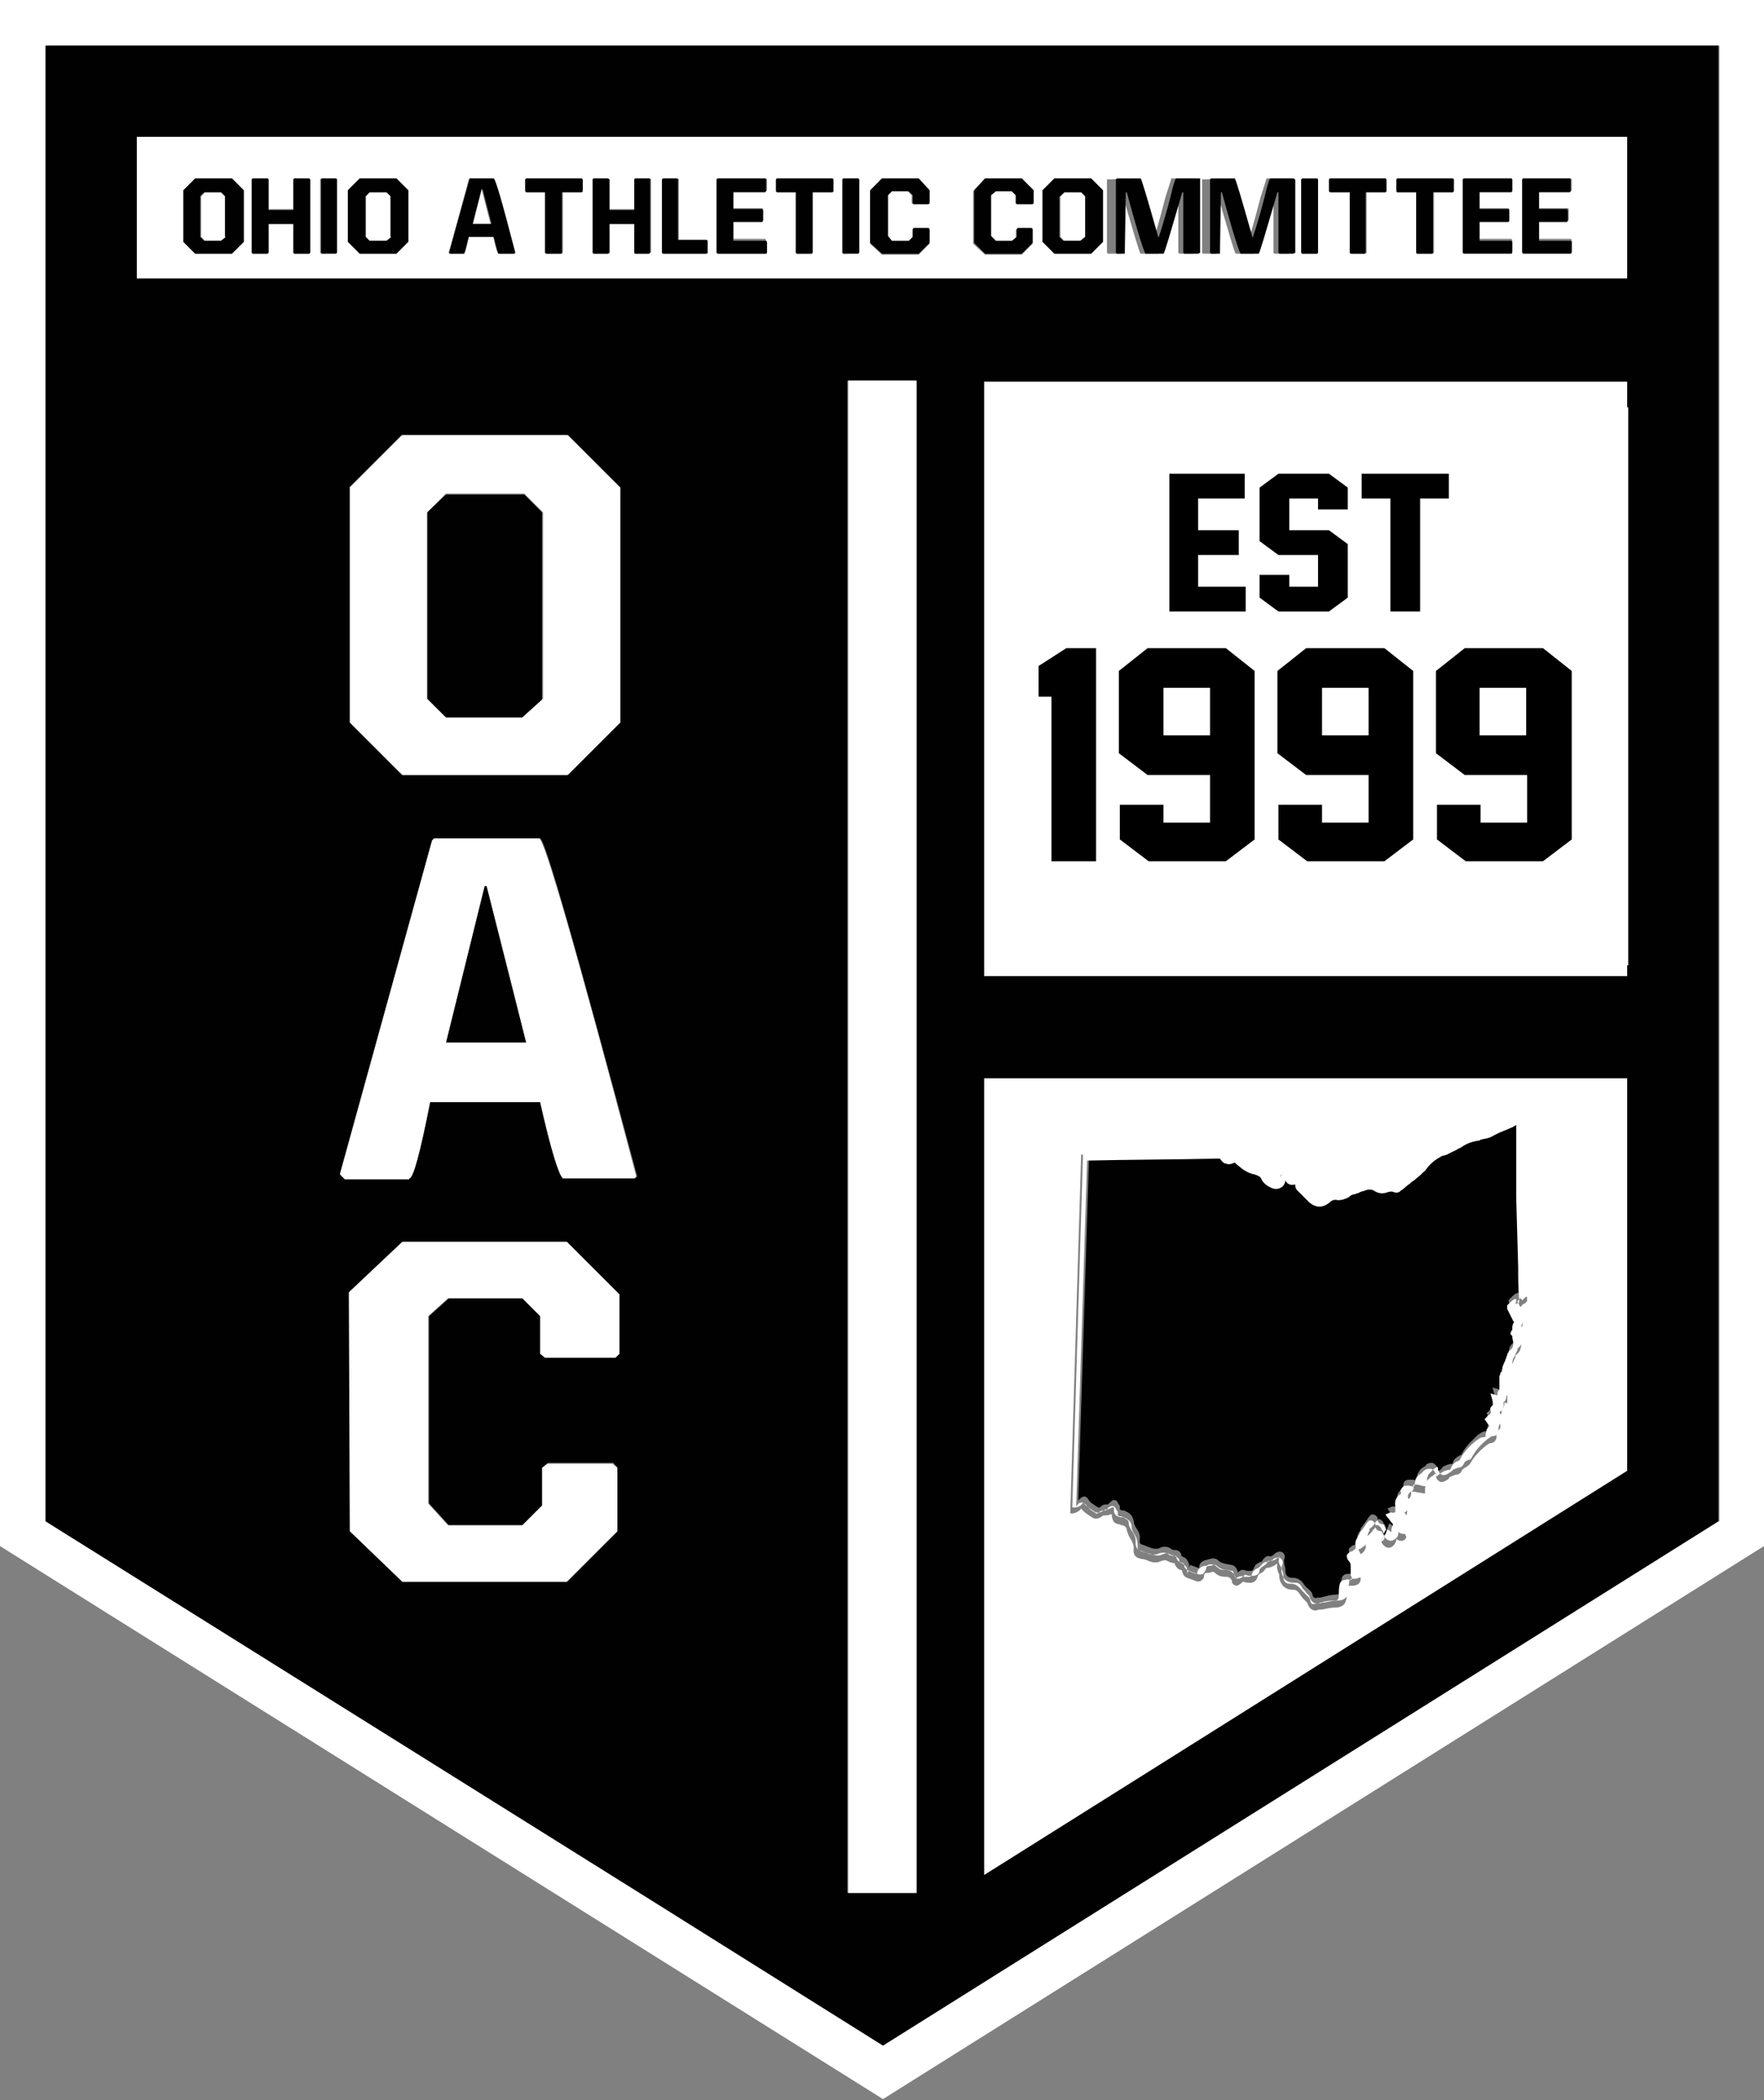
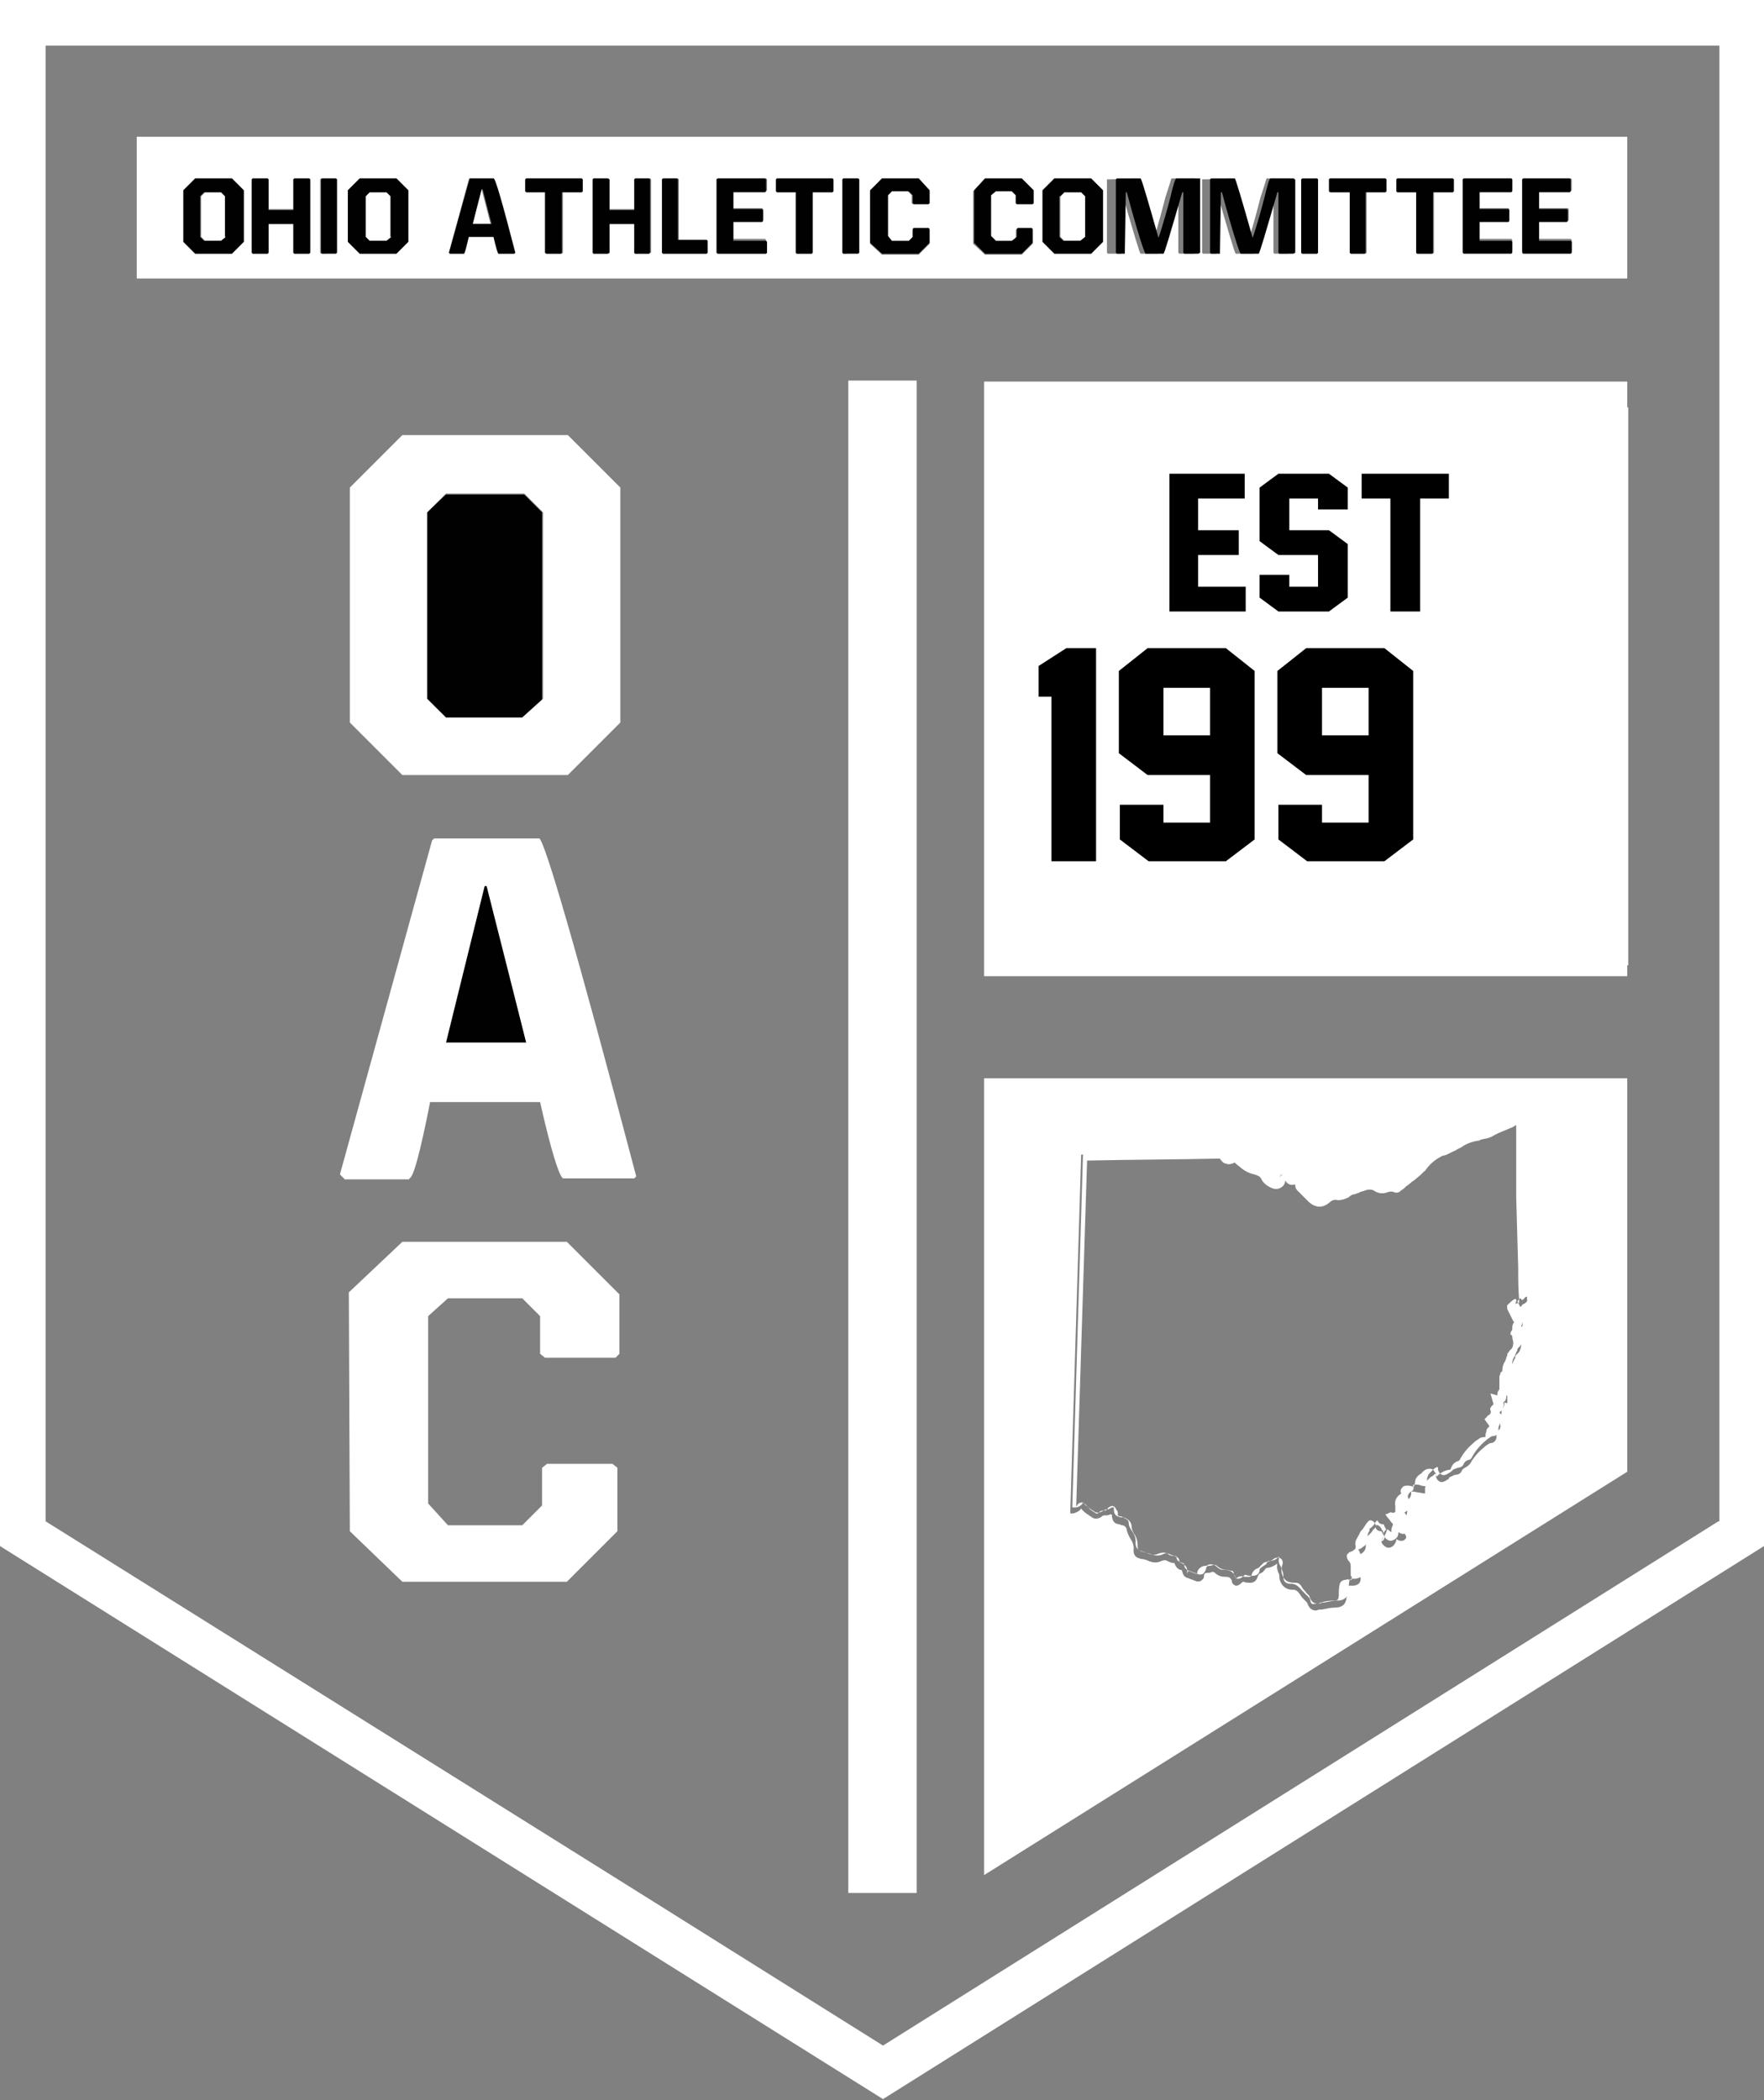
<svg xmlns="http://www.w3.org/2000/svg" xmlns:xlink="http://www.w3.org/1999/xlink" version="1.1" id="Layer_1" x="0px" y="0px" viewBox="0 0 178 211.9" enable-background="new 0 0 178 211.9" xml:space="preserve">
  <rect x="0" y="0" width="178" height="211.9" fill="#808080" stroke="none" />
  <path fill="#FFFFFF" d="M89,0L0,0v156l89.1,55.8l88.9-55.8V0L89,0z M173.4,153.5l-84.3,52.9l-23.6-14.8L4.6,153.5V4.6l84.4,0h0h0.1  l84.4,0V153.5z" />
  <polygon fill="#FFFFFF" points="109.1,24.3 109.5,23.9 109.5,19.8 109.1,19.4 107.4,19.4 107,19.8 107,23.9 107.4,24.3 " />
  <polygon fill="#FFFFFF" points="48.5,19.1 47.7,22.6 49.5,22.6 48.6,19.1 " />
  <polygon fill="#FFFFFF" points="37.3,19.4 36.9,19.8 36.9,23.9 37.3,24.3 39,24.3 39.5,23.9 39.5,19.8 39,19.4 " />
  <polygon fill="#FFFFFF" points="20.7,19.4 20.3,19.8 20.3,23.9 20.7,24.3 22.3,24.3 22.8,23.9 22.8,19.8 22.4,19.4 " />
  <g>
    <defs>
      <rect id="SVGID_1_" x="-169.7" y="-191.9" width="612" height="792" />
    </defs>
    <clipPath id="SVGID_00000010284924941475182100000013489688210438993303_">
      <use xlink:href="#SVGID_1_" overflow="visible" />
    </clipPath>
    <path clip-path="url(#SVGID_00000010284924941475182100000013489688210438993303_)" fill="#FFFFFF" d="M13.8,13.8v14.3h150.4V13.8   l-75.2,0L13.8,13.8z M24.6,24.4l-1.2,1.2h-3.7l-1.2-1.2v-5.2l1.2-1.2h3.7l1.2,1.2V24.4z M31.3,25.5l-0.1,0.1h-1.5l-0.1-0.1v-2.9   h-2.5v2.9L27,25.6h-1.5l-0.1-0.1v-7.4l0.1-0.1H27l0.1,0.1v3h2.5v-3l0.1-0.1h1.5l0.1,0.1V25.5z M34,25.5L34,25.5l-1.6,0.1l-0.1-0.1   v-7.4l0.1-0.1h1.5l0.1,0.1V25.5z M41.2,24.4L40,25.6h-3.7l-1.2-1.2v-5.2l1.2-1.2H40l1.2,1.2V24.4z M51.9,25.6h-1.6   c-0.1-0.1-0.3-0.6-0.5-1.7h-2.5c-0.2,1.1-0.4,1.7-0.5,1.7h-1.4l-0.1-0.1l2-7.4l0.1-0.1h2.4C49.9,18,50.6,20.5,51.9,25.6L51.9,25.6z    M58.8,19.3l-0.1,0.1h-1.9v6.1l-0.1,0.1h-1.5L55,25.5v-6.1h-1.9L53,19.3v-1.2l0.1-0.1h5.6l0.1,0.1V19.3z M65.6,25.5l-0.1,0.1h-1.5   L64,25.5v-2.9h-2.5v2.9l-0.1,0.1h-1.5l-0.1-0.1v-7.4l0.1-0.1h1.5l0.1,0.1v3H64v-3l0.1-0.1h1.5l0.1,0.1V25.5z M71.4,25.5l-0.1,0.1   h-4.4l-0.1-0.1v-7.4l0.1-0.1h1.5l0.1,0.1v6.1h2.8l0.1,0.1V25.5z M77.4,25.5l-0.1,0.1h-4.8l-0.1-0.1v-7.4l0.1-0.1h4.8l0.1,0.1v1.1   l-0.1,0.1H74v1.7h2.9l0.1,0.1v1.1l-0.1,0.1H74v1.8h3.2l0.1,0.1V25.5z M84.1,19.3L84,19.4H82v6.1l-0.1,0.1h-1.5l-0.1-0.1v-6.1h-1.9   l-0.1-0.1v-1.2l0.1-0.1H84l0.1,0.1V19.3z M86.7,25.5L86.7,25.5l-1.6,0.1L85,25.5v-7.4l0.1-0.1h1.5l0.1,0.1V25.5z M153.6,18.1   l0.1-0.1h4.8l0.1,0.1v1.1l-0.1,0.1h-3.2v1.7h2.9l0.1,0.1v1.1l-0.1,0.1h-2.9v1.8h3.2l0.1,0.1v1.1l-0.1,0.1h-4.8l-0.1-0.1V18.1z    M147.6,18.1l0.1-0.1h4.8l0.1,0.1v1.1l-0.1,0.1h-3.2v1.7h2.9l0.1,0.1v1.1l-0.1,0.1h-2.9v1.8h3.2l0.1,0.1v1.1l-0.1,0.1h-4.8   l-0.1-0.1V18.1z M140.9,18.1L141,18h5.6l0.1,0.1v1.2l-0.1,0.1h-1.9v6.1l-0.1,0.1H143l-0.1-0.1v-6.1H141l-0.1-0.1V18.1z M134.1,18.1   l0.1-0.1h5.6l0.1,0.1v1.2l-0.1,0.1h-1.9v6.1l-0.1,0.1h-1.5l-0.1-0.1v-6.1h-1.9l-0.1-0.1V18.1z M131.3,18.1L131.3,18.1l1.6-0.1   l0.1,0.1v7.4l-0.1,0.1h-1.5l-0.1-0.1V18.1z M121.7,18.1L121.7,18.1l2.5-0.1c0.1,0.1,0.7,2.1,1.8,6c0.1,0,0.5-1.4,1.2-4.1   c0.4-1.2,0.6-1.9,0.6-1.9h2.4l0,0.1h0l0,7.4l-0.2,0.1h-1.4l-0.1-0.1v-6.1h-0.1c-1.1,4.1-1.8,6.2-1.9,6.2h-1.8   c-0.1,0-0.7-2.1-1.9-6.2h0v6.1l-0.1,0.1h-1.3l-0.1-0.1V18.1z M112.1,18.1L112.1,18.1l2.5-0.1c0.1,0.1,0.7,2.1,1.8,6   c0.1,0,0.5-1.4,1.2-4.1c0.4-1.2,0.6-1.9,0.6-1.9h2.4l0,0.1h0l0,7.4l-0.2,0.1h-1.4l-0.1-0.1v-6.1h-0.1c-1.1,4.1-1.8,6.2-1.9,6.2   h-1.8c-0.1,0-0.7-2.1-1.9-6.2h0v6.1l-0.1,0.1h-1.3l-0.1-0.1V18.1z M105.2,19.2l1.2-1.2h3.7l1.2,1.2v5.2l-1.2,1.2h-3.7l-1.2-1.2   V19.2z M99.4,18h3.7l1.2,1.2v1.3l-0.1,0.1h-1.6l-0.1-0.1v-0.8l-0.4-0.4h-1.7l-0.4,0.4l0,4.2l0.4,0.5h1.7l0.4-0.4v-0.8l0.1-0.1h1.5   l0.1,0.1v1.4l-1.1,1.1h-3.7l-1.2-1.1l0-5.3L99.4,18z M93.8,19.2v1.3l-0.1,0.1h-1.6l-0.1-0.1v-0.8l-0.4-0.4H90l-0.4,0.4l0,4.2   l0.4,0.5h1.7l0.4-0.4v-0.8l0.1-0.1h1.5l0.1,0.1v1.4l-1.1,1.1H89l-1.2-1.1l0-5.3L89,18h3.7L93.8,19.2z" />
    <path clip-path="url(#SVGID_00000010284924941475182100000013489688210438993303_)" fill="#FFFFFF" d="M164.2,38.5H99.3v60h64.9   V38.5z M115.8,72.2l0.4-2l1.4-1.9l5,2.5l2.4,11.4c-3.4,0.7-4.6-1.3-5-2.8l-1.2-5.7L115.8,72.2z M139.4,70.5l1.4-2.5l1.8,0.7v5   l-3.4,3.6c-0.6,0.6-2.7,1.5-4.2-0.1l4.5-4.7L139.4,70.5z M158.6,84.3l-9-3.4l0-4.8l4.6-2.1l0,4.2l2.7,1   C157.4,79.4,160.1,80.3,158.6,84.3 M154.2,70.9l0,1.5l-6.6,3.1l0,0l0,0l-1.2,5.9c-0.3,1.5-2,3.8-4.9,2.7l2.5-11.9l4.3-2.2   c0,0-7.9-3.2-7.9-3.2l-2.9,5.3h-6.3c-0.9,0-2.4-1.2-2.4-3.1h6.9c0,0,2.4-4.8,2.9-5.7c0.9-1.6,3.1-2.2,4.4-1.8   c0.8,0.3,5.2,2.4,7.1,3.3C153.1,66.4,154.2,67.8,154.2,70.9 M145.8,58.3c0.1-0.2,0.1,0.4-0.5,1c-0.4,0.1-0.8,0-1.1-0.3   C144.7,59,145.5,58.7,145.8,58.3 M142.1,55.5c0.9,0.8,1.2,1.7,1.4,2.8c0.4,1.9,2.5,1.3,3.1,0.5c0.2-0.3,0,0.9-1.4,1.6   c-1.7,0.9-3.4,0.2-4-2.8c-0.2-1-0.8-1.6-1.2-1.6c-0.1,0-0.2,0-0.2,0c0,0,0,0,0,0c-0.2-0.3-0.4-0.6-0.7-0.8   C139.9,54.6,141.1,54.6,142.1,55.5 M136.7,54.5c1.9,0,3.4,1.5,3.4,3.4c0,1.9-1.5,3.4-3.4,3.4c-1.9,0-3.4-1.5-3.4-3.4   C133.3,56,134.8,54.5,136.7,54.5 M123.3,49.7c1.9,0,3.4,1.5,3.4,3.4c0,1.9-1.5,3.4-3.4,3.4c-1.9,0-3.4-1.5-3.4-3.4   C119.8,51.2,121.4,49.7,123.3,49.7 M129.9,59.7c0,2.5-1.8,3.1-2.7,3.1h-2.7l-1.2-3.1H129.9z M104.6,79l4.5-3.1c0,0,0.5-6.1,0.6-7.3   c0.1-1.3,0.4-2.4,0.7-2.9l5.8-7.9c1.5-2.1,4.6-1,5.1,0.9l2.4,6.2h6.7c0,2.5-1.8,3.1-2.7,3.1h-6.2l-2.2-4.6l-4.6,6.3l-1.6,8.6   l-8.7,6.1C102.4,82.3,103.3,80.1,104.6,79" />
    <path clip-path="url(#SVGID_00000010284924941475182100000013489688210438993303_)" fill="#FFFFFF" d="M164.2,108.8H99.3v80.4   l64.9-40.7V108.8z M153.7,131.6c0,0-0.1,0-0.1,0.1c0,0-0.1,0.1-0.1,0.1l-0.1,0.1l-0.1-0.1c0,0-0.1,0-0.1-0.1   c-0.1,0.1-0.2,0.2-0.3,0.3c0.2,0.4,0.4,0.7,0.6,1.1c0.1,0.2,0.2,0.5,0.1,0.7c0,0.1,0,0.2-0.1,0.3c0,0.1,0,0.2-0.1,0.2   c0,0.1,0,0.1-0.1,0.2c0,0.1,0.1,0.1,0.1,0.2l0,0.1c0.1,0.2,0.1,0.5,0.1,0.8c0,0.4-0.1,0.8-0.5,1.1c0,0-0.1,0.1-0.1,0.2l0,0.1   c0,0.1-0.1,0.1-0.1,0.2c-0.1,0.1-0.1,0.3-0.2,0.4c-0.1,0.2-0.2,0.4-0.2,0.7c0,0.2-0.1,0.3-0.1,0.4c0,0,0,0.1,0,0.1c0,0,0,0.1,0,0.1   c0,0,0,0.1,0,0.1c0,0.3,0,0.6,0,0.9l0,0.4c0,0.1,0,0.2-0.2,0.3c0,0,0,0,0,0.2c0,0.1,0,0.2,0,0.3l0,0.5l-0.3-0.1   c0,0.2,0,0.5-0.3,0.7h0c0.1,0.4-0.1,0.8-0.4,1l0.2,0.3c0.1,0.2,0.1,0.3,0.1,0.5c0,0.1-0.1,0.3-0.3,0.4c0,0,0,0,0,0.1   c0,0.1-0.1,0.3-0.1,0.4l0,0.2c-0.1,0.4-0.4,0.5-0.5,0.5c-0.2,0-0.3,0.1-0.3,0.1l-0.3,0.2c-0.6,0.5-1.1,1-1.5,1.7   c-0.1,0.2-0.3,0.3-0.4,0.4c-0.2,0.1-0.4,0.2-0.5,0.4c-0.1,0.3-0.4,0.4-0.6,0.4c-0.1,0-0.3,0.1-0.5,0.2c-0.1,0-0.2,0.1-0.2,0.2   c-0.1,0.1-0.2,0.1-0.3,0.2c-0.2,0.1-0.4,0.2-0.6,0.1c-0.2-0.1-0.3-0.2-0.4-0.5l0-0.1c0,0,0-0.1,0-0.1c0-0.1-0.1-0.1-0.1-0.1   c0,0,0,0-0.1,0.1c-0.1,0.1-0.2,0.2-0.3,0.2c-0.1,0.1-0.2,0.2-0.3,0.3c-0.1,0.1-0.2,0.2-0.2,0.3c0,0.2,0,0.3-0.1,0.5   c0,0.1,0,0.2,0,0.3l0,0.3l-0.6-0.1c-0.2,0-0.4-0.1-0.6-0.1c-0.1,0-0.2,0-0.2,0c0,0,0,0.1,0,0.2c0,0.2-0.1,0.4-0.2,0.5   c-0.3,0.2-0.4,0.3-0.3,0.7c0,0.1,0,0.3,0.1,0.4c0,0.2,0,0.6-0.2,0.8c-0.1,0.1-0.2,0.1-0.3,0.2c0.4,0.4,0.4,0.8,0.2,1.1   c-0.1,0.1,0,0.2,0,0.3c0.1,0.1,0.2,0.3,0.2,0.4c0,0.1-0.1,0.2-0.2,0.3c-0.2,0.1-0.4,0.1-0.6,0c-0.1,0-0.1-0.1-0.2-0.1   c0,0,0,0.1,0,0.1c-0.1,0.4-0.3,0.6-0.5,0.7c-0.4,0.2-0.7-0.1-0.8-0.2c-0.2-0.2-0.2-0.3-0.2-0.4c0-0.1,0.1-0.3,0.2-0.4   c0.1-0.1,0.1-0.1,0-0.2c0-0.1-0.1-0.1-0.1-0.2c0-0.1-0.1-0.1-0.1-0.2c0,0,0,0,0,0c-0.3,0-0.5-0.1-0.6-0.4c-0.1,0.1-0.1,0.2-0.2,0.2   l-0.2,0.3c-0.1,0.1-0.2,0.2-0.3,0.3c0,0-0.1,0.1-0.1,0.1c0,0.1-0.1,0.2-0.1,0.3c-0.1,0.1-0.1,0.3-0.1,0.5c0.1,0.4-0.1,0.8-0.5,1   l-0.1,0.1c-0.1,0-0.1,0.1-0.2,0.1c0,0,0,0-0.1,0c0,0,0,0,0,0.1c0.3,0.3,0.4,0.7,0.3,1.2c0,0.1,0,0.3,0,0.4l0,0.1c0,0,0,0.1,0,0.1   c0,0.1,0,0.2,0.1,0.3c0,0.2,0,0.4-0.2,0.6c-0.1,0.1-0.4,0.2-0.6,0.2c-0.1,0-0.1,0-0.2,0c0,0-0.1,0-0.1,0c-0.1,0-0.1,0-0.2,0.1   c-0.1,0.3-0.1,0.6-0.1,0.8c0,0.4-0.1,0.8-0.3,1c-0.2,0.2-0.5,0.3-0.8,0.3c-0.5,0-0.9,0.1-1.4,0.2l-0.2,0c-0.2,0-0.3,0.1-0.4,0.1   c-0.4,0-0.7-0.2-0.9-0.8l-0.1-0.1c-0.1-0.1-0.1-0.1-0.2-0.2c-0.1-0.1-0.3-0.3-0.4-0.5c-0.2-0.3-0.4-0.5-0.7-0.5c0,0,0,0-0.1,0   c-0.7,0-1.2-0.5-1.3-1.2c0-0.2,0-0.4-0.1-0.5c-0.1-0.3-0.2-0.6-0.1-0.9c0,0,0,0,0,0c0,0,0,0,0,0c0,0-0.1,0-0.1,0l-0.1,0.1   c-0.2,0.1-0.5,0.3-0.9,0.3l0,0c0,0-0.1,0.1-0.1,0.1c-0.1,0.1-0.2,0.3-0.4,0.4c-0.3,0.1-0.3,0.2-0.4,0.4c-0.1,0.4-0.4,0.6-0.7,0.6   c-0.2,0-0.5,0-0.7-0.1c-0.1,0-0.1,0-0.2,0.1c-0.2,0.2-0.4,0.3-0.6,0.3c-0.2-0.1-0.4-0.2-0.4-0.5c0-0.1-0.1-0.2-0.2-0.3   c-0.1-0.1-0.3-0.1-0.5-0.1c-0.3,0-0.7-0.1-1-0.4c-0.1-0.1-0.2-0.1-0.3-0.1c-0.2,0.1-0.3,0.1-0.5,0.1c-0.2,0-0.3,0.1-0.3,0.3   c0,0.3-0.2,0.4-0.3,0.5c-0.2,0.1-0.4,0.1-0.6,0c-0.3-0.1-0.5-0.2-0.8-0.3c-0.3-0.1-0.4-0.3-0.5-0.6c0-0.2-0.1-0.2-0.2-0.2   c-0.3-0.1-0.5-0.4-0.6-0.7l-0.1,0c-0.2,0-0.4-0.1-0.6-0.2c-0.2-0.1-0.3-0.1-0.6,0c-0.4,0.2-0.8,0.2-1.3,0c-0.2-0.1-0.5-0.2-0.7-0.2   c-0.5-0.1-0.9-0.3-0.8-1.1c0-0.3-0.1-0.6-0.3-0.9c-0.2-0.3-0.3-0.6-0.4-0.9c0-0.2-0.1-0.4-0.4-0.5c-0.1,0-0.2,0-0.3-0.1l-0.1,0   c-0.5-0.1-0.6-0.3-0.7-0.8l0-0.1c0,0,0-0.1,0-0.1c0,0-0.1,0-0.1,0c0,0-0.1,0-0.1,0c-0.1,0.1-0.3,0.1-0.5,0.1c-0.1,0-0.2,0-0.3,0.1   c-0.1,0.1-0.6,0.4-1,0.1c-0.1-0.1-0.2-0.1-0.3-0.2c-0.3-0.2-0.6-0.4-0.8-0.7c0,0,0,0,0,0c0,0,0,0,0,0c-0.1,0.2-0.4,0.4-0.8,0.5   l-0.3,0l1.1-36.2l0.3,0c4.5-0.1,9-0.2,13.6-0.2l0.5,0l0.1,0.2c0.1,0.2,0.2,0.3,0.3,0.4c0.2,0.1,0.4,0,0.6-0.1l0.2-0.1l0.4,0.3   c0.2,0.2,0.4,0.3,0.6,0.5c0.3,0.2,0.6,0.4,1,0.4c0.5,0.1,0.9,0.3,1.1,0.7c0.2,0.3,0.4,0.5,0.8,0.7c0.1,0.1,0.3,0,0.4,0   c0.1-0.1,0.1-0.2,0.1-0.3c0-0.2,0.1-0.6,0.6-0.6l0.2,0l0.1,0.1c0.1,0.1,0.1,0.1,0.2,0.2c0.1,0.3,0.2,0.3,0.5,0.3   c0.1,0,0.3-0.1,0.5,0.1c0.2,0.2,0.2,0.4,0.2,0.6c0,0,0,0,0,0.1c0,0.1,0.1,0.1,0.2,0.2c0,0,0.1,0.1,0.1,0.1c0.1,0.1,0.2,0.2,0.3,0.3   c0.2,0.2,0.4,0.4,0.6,0.6c0.5,0.4,0.9,0.4,1.3,0c0.3-0.3,0.8-0.4,1.2-0.4c0.2,0,0.5-0.1,0.7-0.2c0.2-0.1,0.4-0.3,0.7-0.4   c0.2-0.1,0.4-0.2,0.6-0.2c0.2-0.1,0.4-0.1,0.6-0.2c0.5-0.2,0.9-0.2,1.3,0.1c0.3,0.2,0.6,0.2,0.9,0.1c0.4-0.1,0.7-0.1,1-0.1   c0,0,0.1,0,0.2-0.1c0.2-0.1,0.4-0.3,0.6-0.4l0.4-0.3c0.1-0.1,0.2-0.2,0.3-0.2c0.2-0.2,0.5-0.4,0.7-0.6l0.3-0.3   c0.1,0,0.1-0.1,0.1-0.1c0.5-0.8,1.2-1.2,1.9-1.6c0.1,0,0.1-0.1,0.2-0.1l0.3-0.1c0.2-0.1,0.4-0.1,0.6-0.2c0.3-0.1,0.5-0.3,0.8-0.4   l0.3-0.2c0.5-0.3,1.1-0.4,1.5-0.5c0.1,0,0.3,0,0.4-0.1c0.3,0,0.6-0.1,0.8-0.2c0.5-0.3,1-0.5,1.6-0.7c0.2-0.1,0.5-0.2,0.7-0.3   c0.1-0.1,0.3-0.1,0.4-0.2l0.4-0.1h0.5l-0.1,0.5c0,0.1,0,0.3,0,0.4c0,0.1,0,0.2,0,0.3c0,0.1,0,0.2,0,0.3c0,0.6,0,1.1,0,1.7   c0,0.5,0,1,0,1.5c0,0.5,0,1.1,0,1.6c0,0.5,0,1.1,0,1.6l0.2,7.1c0,1.1,0.1,2.2,0.1,3.3C154.2,130.9,154.2,131.4,153.7,131.6" />
    <polygon clip-path="url(#SVGID_00000010284924941475182100000013489688210438993303_)" fill="#FFFFFF" points="173.4,4.6 89.1,4.6    173.4,4.6 173.4,153.5  " />
    <polygon clip-path="url(#SVGID_00000010284924941475182100000013489688210438993303_)" fill="#FFFFFF" points="89.1,206.5    89.1,206.5 65.5,191.7  " />
-     <path clip-path="url(#SVGID_00000010284924941475182100000013489688210438993303_)" fill="#010101" d="M173.4,4.6l-84.4,0H89   l-84.4,0v148.9l60.9,38.1l23.6,14.8l84.3-52.9V4.6z M164.2,98.5H99.3v-60h64.9V98.5z M43.6,84.8l0.2-0.2h10.7   c0.5,0,3.7,11.4,9.8,34.1l-0.2,0.2h-7.2c-0.4-0.2-1.2-2.8-2.3-7.7H43.4c-1,5.1-1.7,7.7-2.1,7.7h-6.5l-0.5-0.5L43.6,84.8z    M35.2,49.2l5.3-5.3h16.7l5.3,5.3v23.7l-5.3,5.3H40.6l-5.3-5.3V49.2z M40.6,125.3h16.6l5.3,5.3v6l-0.4,0.4H55l-0.4-0.4v-3.8   l-1.8-1.8h-7.5l-2,1.8l0,18.9l2,2.2h7.5l2-2v-3.8l0.5-0.5h6.6l0.4,0.5v6.4l-5.1,5.1H40.6l-5.3-5.1l0-24.2L40.6,125.3z M92.4,191   h-6.9V38.4h6.9V191z M164.2,28.1H13.8V13.8l75.2,0l75.2,0V28.1z M99.3,189.2v-80.4h64.9v39.6L99.3,189.2z" />
    <polygon clip-path="url(#SVGID_00000010284924941475182100000013489688210438993303_)" fill="#010101" points="52.7,72.4    54.7,70.6 54.7,51.7 52.9,49.9 45,49.9 43.1,51.7 43.1,70.6 45,72.4  " />
    <polygon clip-path="url(#SVGID_00000010284924941475182100000013489688210438993303_)" fill="#010101" points="48.9,89.4 45,105.2    53.1,105.2 49.2,89.4  " />
-     <path clip-path="url(#SVGID_00000010284924941475182100000013489688210438993303_)" fill="#010101" d="M153.6,130.7   c0-1.1-0.1-2.2-0.1-3.3l-0.2-7.1c0-0.5,0-1.1,0-1.6c0-0.5,0-1.1,0-1.6c0-0.5,0-1,0-1.5c0-0.6,0-1.1,0-1.7c0-0.1,0-0.2,0-0.3   c0-0.1,0-0.2,0-0.4c0-0.1,0-0.1,0-0.2c-0.1,0.1-0.2,0.1-0.3,0.2c-0.2,0.1-0.5,0.2-0.7,0.3c-0.5,0.2-1,0.4-1.5,0.7   c-0.4,0.2-0.7,0.3-1.1,0.3c-0.1,0-0.2,0-0.3,0.1c-0.4,0.1-0.9,0.2-1.4,0.5l-0.3,0.2c-0.3,0.2-0.5,0.3-0.8,0.4   c-0.2,0.1-0.4,0.2-0.6,0.3l-0.3,0.1c0,0-0.1,0-0.1,0c-0.6,0.3-1.2,0.8-1.7,1.4c-0.1,0.1-0.1,0.1-0.2,0.2l-0.4,0.3   c-0.2,0.2-0.5,0.4-0.7,0.6c-0.1,0.1-0.2,0.2-0.4,0.3l-0.4,0.3c-0.2,0.1-0.4,0.3-0.5,0.4c-0.2,0.2-0.5,0.2-0.7,0.1   c-0.2-0.1-0.4,0-0.7,0c-0.5,0.2-1,0.1-1.4-0.2c-0.2-0.2-0.5-0.2-0.8,0c-0.2,0.1-0.4,0.1-0.6,0.2c-0.2,0.1-0.4,0.1-0.5,0.2   c-0.2,0.1-0.3,0.2-0.6,0.3c-0.4,0.3-0.7,0.4-1.1,0.3c-0.3,0-0.6,0-0.8,0.2c-0.7,0.5-1.4,0.5-2.1,0c-0.2-0.2-0.4-0.4-0.6-0.6   c-0.1-0.1-0.2-0.2-0.3-0.3c0,0-0.1-0.1-0.1-0.1c-0.1-0.1-0.2-0.1-0.2-0.2c-0.1-0.1-0.2-0.3-0.2-0.5c0,0,0,0,0-0.1   c-0.6,0.1-0.9-0.2-1-0.4c0,0.3-0.2,0.5-0.4,0.7c-0.3,0.2-0.6,0.2-0.9,0.1c-0.5-0.2-0.9-0.5-1.1-0.9c-0.2-0.3-0.4-0.4-0.7-0.5   c-0.5-0.1-0.9-0.3-1.3-0.6c-0.2-0.2-0.4-0.3-0.6-0.5l-0.1-0.1c-0.4,0.2-0.7,0.1-0.9,0.1c-0.2-0.1-0.4-0.2-0.6-0.5l-0.1,0   c-4.5,0.1-8.9,0.2-13.3,0.2l-1.1,34.9c0,0,0,0,0.1-0.1c0.1-0.1,0.3-0.3,0.5-0.3c0.2,0,0.3,0.1,0.5,0.4c0.1,0.2,0.3,0.3,0.6,0.5   c0.1,0.1,0.2,0.1,0.3,0.2c0,0,0.1,0.1,0.3-0.1c0.2-0.2,0.4-0.2,0.7-0.2c0,0,0,0,0.1-0.1c0,0,0.1-0.1,0.1-0.1c0,0,0.1,0,0.1-0.1   c0.1-0.1,0.3-0.2,0.5-0.1c0.2,0.1,0.2,0.3,0.3,0.4c0.1,0.1,0.1,0.2,0.1,0.3c0,0.2,0,0.2,0,0.2c0,0,0,0,0.2,0.1l0.1,0   c0.1,0,0.2,0,0.3,0.1c0.5,0.2,0.7,0.5,0.8,1c0,0.2,0.1,0.4,0.2,0.6c0.3,0.4,0.5,0.8,0.4,1.3c0,0.3,0,0.4,0.4,0.5   c0.3,0.1,0.5,0.2,0.8,0.3c0.3,0.1,0.6,0.1,0.8,0c0.4-0.2,0.8-0.2,1.2,0.1c0.1,0.1,0.3,0.1,0.4,0.1l0.1,0c0.4,0.1,0.5,0.4,0.5,0.5   c0,0.1,0,0.1,0.2,0.2c0.3,0.1,0.5,0.4,0.6,0.8l0,0.3l0.1-0.3c0.3,0.1,0.5,0.2,0.8,0.3c0.1,0,0.1,0,0.1,0c0-0.5,0.3-0.7,0.7-0.8   c0.1,0,0.3-0.1,0.4-0.1c0.2-0.1,0.6-0.1,0.9,0.2c0.2,0.2,0.4,0.2,0.7,0.3c0.2,0,0.4,0.1,0.6,0.1c0.3,0.1,0.5,0.3,0.6,0.7   c0,0,0,0.1,0,0.1c0,0,0,0,0,0c0.2-0.3,0.5-0.4,0.9-0.2c0.1,0,0.2,0,0.4,0c0.2,0,0.2-0.1,0.3-0.2c0.1-0.4,0.4-0.6,0.7-0.7   c0.1,0,0.2-0.1,0.2-0.2c0.1-0.1,0.1-0.1,0.2-0.2c0.1-0.1,0.2-0.2,0.4-0.2c0.2,0.1,0.4,0,0.6-0.2l0.1-0.1c0.1,0,0.1-0.1,0.2-0.1   c0.3-0.1,0.5,0,0.6,0.1c0.1,0.1,0.2,0.3,0.1,0.6c-0.1,0.2,0,0.4,0,0.6c0.1,0.2,0.1,0.4,0.1,0.6c0,0.5,0.3,0.7,0.7,0.7   c0,0,0.1,0,0.1,0c0.6,0,1,0.5,1.1,0.7c0.1,0.1,0.2,0.3,0.4,0.4c0.1,0.1,0.1,0.1,0.2,0.2c0.1,0.1,0.2,0.2,0.2,0.3   c0.1,0.4,0.2,0.5,0.6,0.4l0.2,0c0.5-0.1,1-0.3,1.6-0.3c0.2,0,0.3-0.1,0.4-0.1c0.1-0.1,0.1-0.3,0.1-0.6c0-0.3,0-0.6,0.1-1   c0.1-0.3,0.4-0.4,0.6-0.4c0.1,0,0.3,0,0.4,0c0,0,0.1,0,0.1,0c0.1,0,0.1,0,0.1,0c0,0,0-0.1,0-0.1c0-0.1,0-0.1,0-0.2   c0-0.1,0-0.1-0.1-0.2l0-0.1c0-0.2-0.1-0.4,0-0.6c0-0.3,0-0.5-0.2-0.7c-0.1-0.1-0.2-0.3-0.2-0.5c0-0.2,0.2-0.3,0.3-0.4   c0.1-0.1,0.2-0.1,0.3-0.1l0.1-0.1c0.2-0.1,0.2-0.2,0.2-0.4c-0.1-0.3,0-0.6,0.2-0.9c0,0,0.1-0.1,0.1-0.2c0-0.1,0.1-0.2,0.1-0.2   c0.1-0.1,0.2-0.3,0.3-0.4l0.2-0.3c0.1-0.1,0.1-0.2,0.2-0.3c0.1-0.1,0.2-0.3,0.4-0.3h0c0.2,0,0.5,0.2,0.5,0.4c0,0.1,0,0.1,0,0.1   c0.3-0.1,0.5,0.2,0.5,0.2c0.1,0.1,0.1,0.2,0.1,0.2c0,0,0,0.1,0.1,0.1c0.2,0.3,0.2,0.7-0.1,1c0,0,0.1,0.1,0.1,0.1   c0.1-0.1,0.2-0.2,0.2-0.3c0-0.1,0.1-0.3,0.1-0.4l0.2-0.5l0.4,0.3c0-0.1,0-0.3,0.1-0.6c0.1-0.1,0.1-0.2-0.1-0.4   c-0.1-0.1-0.2-0.3-0.3-0.4c0,0-0.1-0.1-0.1-0.1l-0.2-0.3l0.3-0.1c0.1-0.1,0.2-0.1,0.3-0.1c0.2,0,0.3,0,0.3,0c0,0,0.1-0.1,0.1-0.3   c0-0.1,0-0.2,0-0.3c-0.1-0.6,0.1-0.9,0.6-1.3c0-0.2,0-0.4,0.1-0.6c0.2-0.2,0.4-0.2,0.6-0.2c0.2,0,0.4,0,0.6,0.1   c0-0.2,0-0.3,0.1-0.5c0-0.2,0.2-0.4,0.3-0.6c0.1-0.1,0.2-0.2,0.4-0.3c0.1-0.1,0.2-0.1,0.2-0.2c0.2-0.2,0.5-0.2,0.6-0.2   c0.1,0,0.3,0.1,0.5,0.4c0,0.1,0.1,0.1,0.1,0.2l0,0.1c0,0.1,0.1,0.1,0.1,0.1c0,0,0,0,0.1-0.1c0.1,0,0.2-0.1,0.2-0.2   c0.1-0.1,0.2-0.2,0.3-0.2c0.2-0.1,0.5-0.2,0.7-0.2c0.1,0,0.1,0,0.1-0.1c0.1-0.4,0.4-0.6,0.8-0.8c0,0,0.1,0,0.1-0.1   c0.4-0.8,1-1.3,1.6-1.9l0.3-0.2c0.1-0.1,0.4-0.2,0.6-0.2c0,0,0.1,0,0.1,0v-0.2c0-0.2,0-0.3,0.1-0.5c0-0.2,0.2-0.3,0.3-0.4l-0.5-0.7   l0.2-0.2c0.1-0.1,0.1-0.1,0.2-0.2c0.2-0.1,0.3-0.3,0.2-0.5c-0.1-0.2,0.1-0.4,0.2-0.5c0.1,0,0.1-0.1,0.1-0.1   c-0.1-0.2-0.1-0.3-0.1-0.4l-0.2-0.7l0.7,0.2c0-0.2,0-0.4,0.2-0.6l0-0.4c0-0.3,0-0.6,0-0.9c0-0.1,0.1-0.2,0.1-0.3l0-0.1   c0,0,0-0.1,0.1-0.1c0,0,0-0.1,0.1-0.1c0-0.3,0.1-0.6,0.3-1c0.1-0.1,0.1-0.2,0.1-0.3c0-0.1,0.1-0.2,0.1-0.3l0-0.1   c0.1-0.1,0.1-0.3,0.3-0.4c0.2-0.2,0.2-0.4,0.3-0.7c0-0.2,0-0.4-0.1-0.6l0-0.1l-0.2-0.2l0.1-0.3c0-0.1,0.1-0.1,0.1-0.2   c0-0.1,0-0.1,0-0.2c0-0.1,0-0.3,0.1-0.4c0-0.1,0-0.1,0-0.2c-0.2-0.4-0.4-0.8-0.6-1.2c-0.1-0.1-0.1-0.4,0.1-0.5   c0.2-0.2,0.4-0.4,0.6-0.5c0.2-0.1,0.3,0,0.4,0c0.1,0,0.1-0.1,0.2-0.1C153.6,131,153.7,130.9,153.6,130.7" />
    <path clip-path="url(#SVGID_00000010284924941475182100000013489688210438993303_)" fill="#FFFFFF" d="M154,120.3   c0-0.5,0-1.1,0-1.6c0-0.5,0-1.1,0-1.6c0-0.5,0-1,0-1.5c0-0.6,0-1.1,0-1.7c0-0.1,0-0.2,0-0.3c0-0.1,0-0.2,0-0.3c0-0.1,0-0.3,0-0.4   l0.1-0.5h-0.5l-0.4,0.1c-0.1,0.1-0.3,0.1-0.4,0.2c-0.2,0.1-0.5,0.2-0.7,0.3c-0.5,0.2-1.1,0.4-1.6,0.7c-0.3,0.2-0.5,0.2-0.8,0.2   c-0.1,0-0.3,0-0.4,0.1c-0.4,0.1-1,0.2-1.5,0.5l-0.3,0.2c-0.3,0.1-0.5,0.3-0.8,0.4c-0.2,0.1-0.4,0.2-0.6,0.2l-0.3,0.1   c-0.1,0-0.1,0-0.2,0.1c-0.6,0.4-1.3,0.9-1.9,1.6c0,0,0,0.1-0.1,0.1l-0.3,0.3c-0.2,0.2-0.5,0.4-0.7,0.6c-0.1,0.1-0.2,0.2-0.3,0.2   l-0.4,0.3c-0.2,0.1-0.4,0.3-0.6,0.4c-0.1,0.1-0.1,0.1-0.2,0.1c-0.3-0.1-0.7-0.1-1,0.1c-0.3,0.1-0.6,0.1-0.9-0.1   c-0.4-0.3-0.8-0.3-1.3-0.1c-0.2,0.1-0.4,0.1-0.5,0.2c-0.2,0.1-0.4,0.1-0.6,0.2c-0.3,0.1-0.5,0.3-0.7,0.4c-0.3,0.2-0.5,0.3-0.7,0.2   c-0.4-0.1-0.9,0.1-1.2,0.4c-0.4,0.4-0.9,0.4-1.3,0c-0.2-0.2-0.4-0.4-0.6-0.6c-0.1-0.1-0.2-0.2-0.3-0.3c0,0-0.1-0.1-0.1-0.1   c-0.1-0.1-0.1-0.1-0.2-0.2c0,0,0-0.1,0-0.1c0-0.2,0-0.4-0.2-0.6c-0.2-0.2-0.4-0.1-0.5-0.1c-0.2,0-0.3,0-0.5-0.3   c0-0.1-0.1-0.1-0.2-0.2l-0.1-0.1l-0.2,0c-0.4,0.1-0.5,0.4-0.6,0.6c0,0.1-0.1,0.2-0.2,0.3c-0.1,0.1-0.2,0.1-0.4,0   c-0.4-0.2-0.7-0.4-0.8-0.7c-0.2-0.4-0.6-0.7-1.1-0.7c-0.4-0.1-0.7-0.2-1-0.4c-0.2-0.2-0.4-0.3-0.6-0.5l-0.4-0.3l-0.2,0.1   c-0.2,0.1-0.4,0.2-0.6,0.1c-0.1-0.1-0.2-0.2-0.3-0.4l-0.1-0.2l-0.5,0c-4.5,0.1-9.1,0.2-13.6,0.2l-0.3,0l-1.1,36.2l0.3,0   c0.4,0,0.7-0.3,0.8-0.5c0,0,0,0,0,0c0,0,0,0,0,0c0.2,0.3,0.5,0.5,0.8,0.7c0.1,0.1,0.2,0.1,0.3,0.2c0.4,0.3,0.8,0,1-0.1   c0.1-0.1,0.2-0.1,0.3-0.1c0.2,0,0.3-0.1,0.5-0.2c0,0,0.1,0,0.1,0c0,0,0.1,0,0.1,0c0,0,0,0.1,0,0.1l0,0.1c0,0.5,0.2,0.7,0.7,0.8   l0.1,0c0.1,0,0.2,0,0.3,0.1c0.2,0.1,0.4,0.2,0.4,0.5c0,0.3,0.2,0.6,0.4,0.9c0.2,0.3,0.3,0.6,0.3,0.9c-0.1,0.8,0.4,1,0.8,1.1   c0.2,0.1,0.5,0.1,0.7,0.2c0.5,0.2,0.9,0.2,1.3,0c0.2-0.1,0.4-0.1,0.6,0c0.2,0.1,0.4,0.2,0.6,0.2l0.1,0c0,0.4,0.2,0.6,0.6,0.7   c0.1,0,0.2,0.1,0.2,0.2c0,0.3,0.2,0.5,0.5,0.6c0.3,0.1,0.5,0.2,0.8,0.3c0.2,0.1,0.4,0.1,0.6,0c0.1-0.1,0.2-0.2,0.3-0.5   c0-0.2,0.1-0.3,0.3-0.3c0.2,0,0.4-0.1,0.5-0.1c0.1,0,0.2,0,0.3,0.1c0.3,0.3,0.7,0.4,1,0.4c0.2,0,0.3,0.1,0.5,0.1   c0.1,0,0.2,0.1,0.2,0.3c0.1,0.3,0.2,0.5,0.4,0.5c0.2,0,0.4-0.1,0.6-0.3c0.1-0.1,0.1-0.1,0.2-0.1c0.2,0.1,0.4,0.1,0.7,0.1   c0.4,0,0.7-0.2,0.7-0.6c0-0.1,0.1-0.2,0.4-0.4c0.2-0.1,0.3-0.2,0.4-0.4c0-0.1,0.1-0.1,0.1-0.1l0,0c0.4,0,0.7-0.1,0.9-0.3l0.1-0.1   c0,0,0.1,0,0.1,0c0,0,0,0,0,0c0,0,0,0,0,0c-0.1,0.3-0.1,0.6,0.1,0.9c0.1,0.1,0.1,0.3,0.1,0.5c0.1,0.8,0.5,1.2,1.3,1.2   c0,0,0,0,0.1,0c0.3,0,0.5,0.1,0.7,0.5c0.1,0.2,0.3,0.3,0.4,0.5c0.1,0.1,0.1,0.1,0.2,0.2l0.1,0.1c0.2,0.6,0.4,0.8,0.9,0.8   c0.1,0,0.3,0,0.4-0.1l0.2,0c0.5-0.1,0.9-0.2,1.4-0.2c0.3,0,0.6-0.1,0.8-0.3c0.2-0.2,0.3-0.6,0.3-1c0-0.2,0-0.5,0.1-0.8   c0,0,0.1-0.1,0.2-0.1c0,0,0.1,0,0.1,0c0.1,0,0.1,0,0.2,0c0.2,0,0.5-0.1,0.6-0.2c0.1-0.1,0.2-0.4,0.2-0.6c0-0.1,0-0.2-0.1-0.3   c0,0,0-0.1,0-0.1l0-0.1c0-0.2,0-0.3,0-0.4c0-0.5-0.1-0.8-0.3-1.2c0,0,0,0,0-0.1c0,0,0,0,0.1,0c0.1,0,0.1-0.1,0.2-0.1l0.1-0.1   c0.4-0.2,0.5-0.6,0.5-1c0-0.2,0-0.3,0.1-0.5c0.1-0.1,0.1-0.2,0.1-0.3c0-0.1,0-0.1,0.1-0.1c0.1-0.1,0.2-0.2,0.3-0.3l0.2-0.3   c0-0.1,0.1-0.1,0.2-0.2c0.1,0.3,0.3,0.4,0.6,0.4c0,0,0,0,0,0c0,0,0.1,0.1,0.1,0.2c0,0.1,0.1,0.1,0.1,0.2c0.1,0.1,0.1,0.2,0,0.2   c-0.1,0.1-0.2,0.3-0.2,0.4c0,0.1,0,0.2,0.2,0.4c0.1,0.1,0.4,0.4,0.8,0.2c0.2-0.1,0.5-0.3,0.5-0.7c0,0,0-0.1,0-0.1   c0.1,0,0.1,0.1,0.2,0.1c0.2,0.1,0.4,0.1,0.6,0c0.1-0.1,0.2-0.2,0.2-0.3c0-0.1-0.1-0.3-0.2-0.4c-0.1-0.1-0.1-0.1,0-0.3   c0.1-0.3,0.2-0.7-0.2-1.1c0.1,0,0.2-0.1,0.3-0.2c0.2-0.2,0.3-0.5,0.2-0.8c0-0.1,0-0.3-0.1-0.4c-0.1-0.3,0-0.5,0.3-0.7   c0.2-0.1,0.3-0.3,0.2-0.5c0-0.1,0-0.2,0-0.2c0,0,0.1,0,0.2,0c0.2,0,0.4,0,0.6,0.1l0.6,0.1l0-0.3c0-0.1,0-0.2,0-0.3   c0-0.2,0-0.3,0.1-0.5c0-0.1,0.1-0.2,0.2-0.3c0.1-0.1,0.2-0.2,0.3-0.3c0.1-0.1,0.2-0.2,0.3-0.2c0.1-0.1,0.1-0.1,0.1-0.1   c0,0,0,0,0.1,0.1c0,0,0,0.1,0,0.1l0,0.1c0.1,0.3,0.2,0.4,0.4,0.5c0.2,0.1,0.4,0,0.6-0.1c0.1-0.1,0.2-0.1,0.3-0.2   c0.1-0.1,0.2-0.1,0.2-0.2c0.2-0.1,0.3-0.1,0.5-0.2c0.2,0,0.5-0.1,0.6-0.4c0.1-0.2,0.2-0.3,0.5-0.4c0.2,0,0.3-0.2,0.4-0.4   c0.4-0.7,0.9-1.2,1.5-1.7l0.3-0.2c0,0,0.1-0.1,0.3-0.1c0.1,0,0.5-0.1,0.5-0.5l0-0.2c0-0.1,0-0.3,0.1-0.4c0,0,0-0.1,0-0.1   c0.2-0.1,0.3-0.2,0.3-0.4c0-0.1,0-0.3-0.1-0.5l-0.2-0.3c0.3-0.2,0.5-0.6,0.4-1h0c0.3-0.2,0.3-0.5,0.3-0.7l0.3,0.1l0-0.5   c0-0.1,0-0.2,0-0.3c0-0.2,0-0.2,0-0.2c0.1-0.1,0.2-0.3,0.2-0.3l0-0.4c0-0.3,0-0.6,0-0.9c0,0,0-0.1,0-0.1c0,0,0-0.1,0-0.1   c0,0,0-0.1,0-0.1c0.1-0.1,0.1-0.2,0.1-0.4c0-0.2,0-0.4,0.2-0.7c0.1-0.1,0.1-0.3,0.2-0.4c0-0.1,0-0.1,0.1-0.2l0-0.1   c0-0.1,0.1-0.2,0.1-0.2c0.4-0.3,0.4-0.7,0.5-1.1c0-0.3,0-0.6-0.1-0.8l0-0.1c0-0.1-0.1-0.2-0.1-0.2c0-0.1,0.1-0.2,0.1-0.2   c0-0.1,0-0.2,0.1-0.2c0-0.1,0-0.2,0.1-0.3c0.1-0.2,0.1-0.5-0.1-0.7c-0.2-0.4-0.4-0.7-0.6-1.1c0.1-0.1,0.2-0.2,0.3-0.3   c0,0,0.1,0,0.1,0.1l0.1,0.1l0.1-0.1c0,0,0.1,0,0.1-0.1c0,0,0.1-0.1,0.1-0.1c0.6-0.2,0.6-0.7,0.6-0.9c0-1.1-0.1-2.2-0.1-3.3   L154,120.3z M152.8,131.1c-0.2,0.1-0.4,0.3-0.6,0.5c-0.2,0.1-0.1,0.4-0.1,0.5c0.2,0.4,0.4,0.8,0.6,1.2c0.1,0.1,0.1,0.2,0,0.2   c0,0.1-0.1,0.2-0.1,0.4c0,0.1,0,0.1,0,0.2c0,0.1,0,0.1-0.1,0.2l-0.1,0.3l0.2,0.2l0,0.1c0,0.2,0.1,0.4,0.1,0.6   c0,0.3-0.1,0.6-0.3,0.7c-0.1,0.1-0.2,0.3-0.3,0.4l0,0.1c0,0.1-0.1,0.2-0.1,0.3c0,0.1-0.1,0.2-0.1,0.3c-0.2,0.3-0.3,0.6-0.3,1   c0,0,0,0.1-0.1,0.1c0,0,0,0.1-0.1,0.1l0,0.1c0,0.1-0.1,0.2-0.1,0.3c0,0.3,0,0.6,0,0.9l0,0.4c-0.2,0.2-0.2,0.4-0.2,0.6l-0.7-0.2   l0.2,0.7c0,0.1,0.1,0.2,0.1,0.4c0,0,0,0-0.1,0.1c-0.1,0.1-0.3,0.3-0.2,0.5c0.1,0.2,0,0.4-0.2,0.5c-0.1,0-0.1,0.1-0.2,0.2l-0.2,0.2   l0.5,0.7c-0.1,0.1-0.3,0.3-0.3,0.4c0,0.2-0.1,0.3-0.1,0.5v0.2c0,0,0,0-0.1,0c-0.3,0-0.5,0.1-0.6,0.2l-0.3,0.2   c-0.6,0.5-1.2,1.1-1.6,1.9c0,0-0.1,0.1-0.1,0.1c-0.4,0.1-0.7,0.4-0.8,0.8c0,0,0,0-0.1,0.1c-0.2,0-0.5,0.1-0.7,0.2   c-0.1,0.1-0.2,0.1-0.3,0.2c-0.1,0.1-0.2,0.1-0.2,0.2c-0.1,0-0.1,0-0.1,0.1c0,0,0,0-0.1-0.1l0-0.1c0-0.1,0-0.2-0.1-0.2   c-0.1-0.3-0.3-0.4-0.5-0.4c-0.1,0-0.4,0-0.6,0.2c-0.1,0.1-0.2,0.1-0.2,0.2c-0.1,0.1-0.3,0.2-0.4,0.3c-0.2,0.2-0.3,0.4-0.3,0.6   c0,0.2-0.1,0.3-0.1,0.5c-0.2,0-0.4-0.1-0.6-0.1c-0.2,0-0.5,0-0.6,0.2c-0.2,0.2-0.2,0.4-0.1,0.6c-0.5,0.3-0.7,0.7-0.6,1.3   c0,0.1,0,0.2,0,0.3c0,0.3,0,0.3-0.1,0.3c0,0-0.1,0.1-0.3,0c-0.1,0-0.2,0-0.3,0.1l-0.3,0.1l0.2,0.3c0,0,0.1,0.1,0.1,0.1   c0.1,0.1,0.2,0.3,0.3,0.4c0.2,0.2,0.2,0.2,0.1,0.4c-0.1,0.2-0.1,0.4-0.1,0.6l-0.4-0.3l-0.2,0.5c-0.1,0.1-0.1,0.3-0.1,0.4   c0,0.1-0.1,0.2-0.2,0.3c0,0-0.1,0-0.1-0.1c0.3-0.3,0.3-0.6,0.1-1c0,0-0.1-0.1-0.1-0.1c0-0.1-0.1-0.2-0.1-0.2c0,0-0.2-0.3-0.5-0.2   c0,0,0,0,0-0.1c-0.1-0.2-0.3-0.4-0.5-0.4h0c-0.2,0-0.3,0.2-0.4,0.3c-0.1,0.1-0.1,0.2-0.2,0.3l-0.2,0.3c-0.1,0.1-0.2,0.2-0.3,0.4   c0,0.1-0.1,0.2-0.1,0.2c0,0.1-0.1,0.1-0.1,0.2c-0.2,0.3-0.3,0.6-0.2,0.9c0,0.2,0,0.3-0.2,0.4l-0.1,0.1c-0.1,0-0.2,0.1-0.3,0.1   c-0.1,0.1-0.3,0.2-0.3,0.4c0,0.2,0.1,0.4,0.2,0.5c0.2,0.2,0.2,0.4,0.2,0.7c0,0.2,0,0.4,0,0.6l0,0.1c0,0.1,0,0.1,0.1,0.2   c0,0.1,0,0.1,0,0.2c0,0.1,0,0.1,0,0.1c0,0-0.1,0-0.1,0c0,0-0.1,0-0.1,0c-0.1,0-0.2-0.1-0.4,0c-0.2,0-0.5,0.1-0.6,0.4   c-0.1,0.4-0.1,0.7-0.1,1c0,0.2,0,0.4-0.1,0.6c-0.1,0.1-0.2,0.1-0.4,0.1c-0.6,0-1.1,0.1-1.6,0.3l-0.2,0c-0.4,0.1-0.5,0.1-0.6-0.4   c0-0.1-0.1-0.2-0.2-0.3c-0.1-0.1-0.1-0.1-0.2-0.2c-0.1-0.1-0.3-0.3-0.4-0.4c-0.2-0.2-0.5-0.7-1.1-0.7c0,0-0.1,0-0.1,0   c-0.4,0-0.7-0.2-0.7-0.7c0-0.2,0-0.4-0.1-0.6c-0.1-0.2-0.1-0.3,0-0.6c0.1-0.3,0-0.5-0.1-0.6c-0.1-0.1-0.3-0.2-0.6-0.1   c-0.1,0-0.1,0.1-0.2,0.1l-0.1,0.1c-0.3,0.1-0.4,0.2-0.6,0.2c-0.2,0-0.3,0.1-0.4,0.2c-0.1,0.1-0.1,0.1-0.2,0.2   c-0.1,0.1-0.2,0.2-0.2,0.2c-0.3,0.1-0.6,0.3-0.7,0.7c0,0.1-0.1,0.2-0.3,0.2c-0.1,0-0.3,0-0.4,0c-0.3-0.1-0.6-0.1-0.9,0.2   c0,0,0,0,0,0c0,0,0,0,0-0.1c-0.1-0.3-0.3-0.6-0.6-0.7c-0.2-0.1-0.4-0.1-0.6-0.1c-0.3,0-0.5-0.1-0.7-0.3c-0.3-0.3-0.7-0.3-0.9-0.2   c-0.1,0.1-0.3,0.1-0.4,0.1c-0.4,0.1-0.7,0.4-0.7,0.8c0,0,0,0-0.1,0c-0.3-0.1-0.5-0.2-0.8-0.3l-0.1,0.3l0-0.3c0-0.4-0.2-0.6-0.6-0.8   c-0.1,0-0.2-0.1-0.2-0.2c0-0.2-0.1-0.4-0.5-0.5l-0.1,0c-0.2,0-0.3-0.1-0.4-0.1c-0.3-0.3-0.7-0.3-1.2-0.1c-0.2,0.1-0.5,0.1-0.8,0   c-0.3-0.1-0.5-0.2-0.8-0.3c-0.4-0.1-0.4-0.2-0.4-0.5c0-0.5-0.1-0.9-0.4-1.3c-0.1-0.2-0.2-0.4-0.2-0.6c0-0.5-0.3-0.8-0.8-1   c-0.1,0-0.2-0.1-0.3-0.1l-0.1,0c-0.1,0-0.2-0.1-0.2-0.1c0,0,0,0,0-0.2c0-0.1,0-0.2-0.1-0.3c-0.1-0.1-0.1-0.3-0.3-0.4   c-0.2-0.1-0.4,0-0.5,0.1c0,0-0.1,0-0.1,0.1c0,0-0.1,0.1-0.1,0.1c0,0-0.1,0.1-0.1,0.1c-0.3,0-0.5,0-0.7,0.2   c-0.2,0.2-0.3,0.1-0.3,0.1c-0.1-0.1-0.2-0.1-0.3-0.2c-0.2-0.1-0.4-0.3-0.6-0.5c-0.1-0.2-0.3-0.3-0.5-0.4c-0.3,0-0.5,0.2-0.5,0.3   c0,0,0,0-0.1,0.1l1.1-34.9c4.4-0.1,8.9-0.1,13.3-0.2l0.1,0c0.2,0.3,0.4,0.5,0.6,0.5c0.2,0.1,0.5,0.1,0.9-0.1l0.1,0.1   c0.2,0.2,0.4,0.3,0.6,0.5c0.4,0.3,0.8,0.5,1.3,0.6c0.3,0.1,0.6,0.2,0.7,0.5c0.2,0.4,0.6,0.7,1.1,0.9c0.3,0.1,0.6,0.1,0.9-0.1   c0.2-0.1,0.4-0.4,0.4-0.7c0.1,0.2,0.4,0.6,1,0.4c0,0,0,0,0,0.1c0,0.2,0.1,0.4,0.2,0.5c0.1,0.1,0.2,0.2,0.2,0.2c0,0,0.1,0.1,0.1,0.1   c0.1,0.1,0.2,0.2,0.3,0.3c0.2,0.2,0.4,0.4,0.6,0.6c0.7,0.6,1.4,0.6,2.1,0c0.2-0.2,0.5-0.3,0.8-0.2c0.4,0,0.7-0.1,1.1-0.3   c0.2-0.2,0.4-0.3,0.6-0.3c0.2-0.1,0.4-0.1,0.5-0.2c0.2-0.1,0.4-0.1,0.6-0.2c0.3-0.1,0.5-0.1,0.8,0c0.4,0.3,0.9,0.4,1.4,0.2   c0.3-0.1,0.5-0.1,0.7,0c0.3,0.1,0.5,0,0.7-0.2c0.2-0.1,0.4-0.3,0.5-0.4l0.4-0.3c0.1-0.1,0.2-0.2,0.4-0.3c0.2-0.2,0.5-0.4,0.7-0.6   l0.3-0.3c0.1,0,0.1-0.1,0.2-0.2c0.5-0.7,1.1-1.1,1.7-1.4c0,0,0.1,0,0.1,0l0.3-0.1c0.2-0.1,0.4-0.2,0.6-0.3c0.3-0.1,0.5-0.3,0.8-0.4   l0.3-0.2c0.5-0.3,0.9-0.4,1.4-0.5c0.1,0,0.2,0,0.3-0.1c0.3-0.1,0.7-0.1,1.1-0.3c0.5-0.3,1-0.5,1.5-0.7c0.2-0.1,0.5-0.2,0.7-0.3   c0.1-0.1,0.2-0.1,0.3-0.2c0,0.1,0,0.1,0,0.2c0,0.1,0,0.2,0,0.4c0,0.1,0,0.2,0,0.3c0,0.6,0,1.1,0,1.7c0,0.5,0,1,0,1.5   c0,0.5,0,1.1,0,1.6c0,0.5,0,1.1,0,1.6l0.2,7.1c0,1.1,0,2.2,0.1,3.3c0,0.3,0,0.3-0.2,0.3c-0.1,0-0.2,0.1-0.2,0.1   C153.1,131.1,153,131,152.8,131.1" />
    <rect x="85.6" y="38.4" clip-path="url(#SVGID_00000010284924941475182100000013489688210438993303_)" fill="#FFFFFF" width="6.9" height="152.6" />
    <path clip-path="url(#SVGID_00000010284924941475182100000013489688210438993303_)" fill="#010101" d="M123.3,56.5   c1.9,0,3.4-1.5,3.4-3.4c0-1.9-1.5-3.4-3.4-3.4c-1.9,0-3.4,1.5-3.4,3.4C119.8,55,121.4,56.5,123.3,56.5" />
    <path clip-path="url(#SVGID_00000010284924941475182100000013489688210438993303_)" fill="#010101" d="M138.4,63.3   c-0.5,0.8-2.9,5.7-2.9,5.7h-6.9c0,1.9,1.5,3.1,2.4,3.1h6.3l2.9-5.3c0,0,7.9,3.2,7.9,3.2l-4.3,2.2L141.4,84c2.9,1.1,4.7-1.2,4.9-2.7   l1.2-5.9l0,0l0,0l6.6-3.1l0-1.5c0-3.1-1.1-4.5-4.3-6c-1.9-0.9-6.3-3-7.1-3.3C141.5,61.1,139.3,61.7,138.4,63.3" />
    <path clip-path="url(#SVGID_00000010284924941475182100000013489688210438993303_)" fill="#010101" d="M125,82.2l-2.4-11.4l-5-2.5   l-1.4,1.9l-0.4,2l3,1.5l1.2,5.7C120.3,80.8,121.5,82.9,125,82.2" />
    <path clip-path="url(#SVGID_00000010284924941475182100000013489688210438993303_)" fill="#010101" d="M136.7,61.3   c1.9,0,3.4-1.5,3.4-3.4c0-1.9-1.5-3.4-3.4-3.4c-1.9,0-3.4,1.5-3.4,3.4C133.3,59.8,134.8,61.3,136.7,61.3" />
    <path clip-path="url(#SVGID_00000010284924941475182100000013489688210438993303_)" fill="#010101" d="M154.2,74l-4.6,2.1l0,4.8   l9,3.4c1.5-3.9-1.2-4.9-1.7-5.1l-2.7-1L154.2,74z" />
    <path clip-path="url(#SVGID_00000010284924941475182100000013489688210438993303_)" fill="#010101" d="M124.5,62.8h2.7   c0.9,0,2.7-0.6,2.7-3.1h-6.5L124.5,62.8z" />
-     <path clip-path="url(#SVGID_00000010284924941475182100000013489688210438993303_)" fill="#010101" d="M139.1,77.3l3.4-3.6v-5   l-1.8-0.7l-1.4,2.5l0,1.9l-4.5,4.7C136.4,78.8,138.5,77.8,139.1,77.3" />
    <path clip-path="url(#SVGID_00000010284924941475182100000013489688210438993303_)" fill="#010101" d="M113.1,78.2l1.6-8.6l4.6-6.3   l2.2,4.6h6.2c0.9,0,2.7-0.6,2.7-3.1h-6.7l-2.4-6.2c-0.5-1.9-3.7-3-5.1-0.9l-5.8,7.9c-0.4,0.6-0.6,1.6-0.7,2.9   c-0.1,1.2-0.6,7.3-0.6,7.3l-4.5,3.1c-1.3,1.1-2.2,3.3-0.2,5.4L113.1,78.2z" />
    <path clip-path="url(#SVGID_00000010284924941475182100000013489688210438993303_)" fill="#FFFFFF" d="M57.3,78.2l5.3-5.3V49.2   l-5.3-5.3H40.6l-5.3,5.3v23.7l5.3,5.3H57.3z M43.1,51.7l1.9-1.9h7.9l1.9,1.9v18.8l-2.1,1.9H45l-1.9-1.9V51.7z" />
    <path clip-path="url(#SVGID_00000010284924941475182100000013489688210438993303_)" fill="#FFFFFF" d="M41.3,118.9   c0.4,0,1.1-2.6,2.1-7.7h11.1c1.1,4.9,1.9,7.4,2.3,7.7H64l0.2-0.2c-6-22.8-9.3-34.1-9.8-34.1H43.8l-0.2,0.2l-9.3,33.7l0.5,0.5H41.3z    M45,105.2l3.9-15.8h0.2l4,15.8H45z" />
    <polygon clip-path="url(#SVGID_00000010284924941475182100000013489688210438993303_)" fill="#FFFFFF" points="35.2,130.4    35.3,154.5 40.6,159.6 57.2,159.6 62.3,154.5 62.3,148.1 61.8,147.7 55.2,147.7 54.7,148.1 54.7,151.9 52.7,153.9 45.2,153.9    43.2,151.7 43.2,132.8 45.2,131 52.7,131 54.5,132.8 54.5,136.6 55,137 62.1,137 62.5,136.6 62.5,130.6 57.2,125.3 40.6,125.3  " />
    <path clip-path="url(#SVGID_00000010284924941475182100000013489688210438993303_)" fill="#010101" d="M19.7,18l-1.2,1.2v5.2   l1.2,1.2h3.7l1.2-1.2v-5.2L23.4,18H19.7z M22.8,23.9l-0.5,0.4h-1.7l-0.4-0.4v-4.1l0.4-0.4h1.7l0.4,0.4V23.9z" />
    <polygon clip-path="url(#SVGID_00000010284924941475182100000013489688210438993303_)" fill="#010101" points="29.7,18 29.6,18.1    29.6,21.2 27.1,21.2 27.1,18.1 27,18 25.5,18 25.4,18.1 25.4,25.5 25.5,25.6 27,25.6 27.1,25.5 27.1,22.6 29.6,22.6 29.6,25.5    29.7,25.6 31.2,25.6 31.3,25.5 31.3,18.1 31.2,18  " />
    <polygon clip-path="url(#SVGID_00000010284924941475182100000013489688210438993303_)" fill="#010101" points="32.5,18 32.4,18.1    32.4,25.5 32.5,25.6 33.9,25.6 34,25.5 34,18.1 33.9,18  " />
    <path clip-path="url(#SVGID_00000010284924941475182100000013489688210438993303_)" fill="#010101" d="M36.3,18l-1.2,1.2v5.2   l1.2,1.2H40l1.2-1.2v-5.2L40,18H36.3z M39.5,23.9L39,24.3h-1.7l-0.4-0.4v-4.1l0.4-0.4H39l0.4,0.4V23.9z" />
    <path clip-path="url(#SVGID_00000010284924941475182100000013489688210438993303_)" fill="#010101" d="M47.4,18L47.4,18l-2.1,7.5   l0.1,0.1h1.4c0.1,0,0.2-0.6,0.5-1.7h2.5c0.3,1.1,0.4,1.6,0.5,1.7h1.6l0.1-0.1c-1.3-5-2-7.5-2.2-7.5H47.4z M47.7,22.6l0.9-3.5h0.1   l0.9,3.5H47.7z" />
    <polygon clip-path="url(#SVGID_00000010284924941475182100000013489688210438993303_)" fill="#010101" points="53.1,18 53,18.1    53,19.3 53.1,19.4 55,19.4 55,25.5 55.1,25.6 56.6,25.6 56.7,25.5 56.7,19.4 58.7,19.4 58.8,19.3 58.8,18.1 58.7,18  " />
    <polygon clip-path="url(#SVGID_00000010284924941475182100000013489688210438993303_)" fill="#010101" points="64.1,18 64,18.1    64,21.2 61.5,21.2 61.5,18.1 61.3,18 59.9,18 59.8,18.1 59.8,25.5 59.9,25.6 61.3,25.6 61.5,25.5 61.5,22.6 64,22.6 64,25.5    64.1,25.6 65.5,25.6 65.6,25.5 65.6,18.1 65.5,18  " />
    <polygon clip-path="url(#SVGID_00000010284924941475182100000013489688210438993303_)" fill="#010101" points="68.4,24.2    68.4,18.1 68.3,18 66.9,18 66.8,18.1 66.8,25.5 66.9,25.6 71.3,25.6 71.4,25.5 71.4,24.3 71.3,24.2  " />
    <polygon clip-path="url(#SVGID_00000010284924941475182100000013489688210438993303_)" fill="#010101" points="74,24.3 74,22.4    76.9,22.4 77,22.3 77,21.2 76.9,21.1 74,21.1 74,19.4 77.2,19.4 77.3,19.3 77.3,18.1 77.2,18 72.4,18 72.3,18.1 72.3,25.5    72.4,25.6 77.3,25.6 77.4,25.5 77.4,24.4 77.3,24.3  " />
    <polygon clip-path="url(#SVGID_00000010284924941475182100000013489688210438993303_)" fill="#010101" points="78.4,18 78.3,18.1    78.3,19.3 78.4,19.4 80.3,19.4 80.3,25.5 80.4,25.6 81.9,25.6 82,25.5 82,19.4 84,19.4 84.1,19.3 84.1,18.1 84,18  " />
    <polygon clip-path="url(#SVGID_00000010284924941475182100000013489688210438993303_)" fill="#010101" points="85.1,18 85,18.1    85,25.5 85.1,25.6 86.6,25.6 86.7,25.5 86.7,18.1 86.6,18  " />
    <polygon clip-path="url(#SVGID_00000010284924941475182100000013489688210438993303_)" fill="#010101" points="87.8,19.2    87.8,24.5 89,25.6 92.7,25.6 93.8,24.5 93.8,23.1 93.7,23 92.2,23 92.1,23.1 92.1,23.9 91.7,24.3 90,24.3 89.6,23.8 89.6,19.7    90,19.3 91.7,19.3 92.1,19.7 92.1,20.5 92.2,20.6 93.7,20.6 93.8,20.5 93.8,19.2 92.7,18 89,18  " />
    <polygon clip-path="url(#SVGID_00000010284924941475182100000013489688210438993303_)" fill="#010101" points="99.4,25.6    103.1,25.6 104.2,24.5 104.2,23.1 104.1,23 102.7,23 102.6,23.1 102.6,23.9 102.1,24.3 100.5,24.3 100,23.8 100,19.7 100.5,19.3    102.1,19.3 102.5,19.7 102.5,20.5 102.6,20.6 104.2,20.6 104.3,20.5 104.3,19.2 103.1,18 99.4,18 98.3,19.2 98.3,24.5  " />
    <path clip-path="url(#SVGID_00000010284924941475182100000013489688210438993303_)" fill="#010101" d="M110.1,25.6l1.2-1.2v-5.2   l-1.2-1.2h-3.7l-1.2,1.2v5.2l1.2,1.2H110.1z M107,19.8l0.4-0.4h1.7l0.4,0.4v4.1l-0.5,0.4h-1.7l-0.4-0.4V19.8z" />
    <path clip-path="url(#SVGID_00000010284924941475182100000013489688210438993303_)" fill="#010101" d="M113.5,25.6L113.5,25.6   l0.1-6.2h0.1c1.1,4.1,1.8,6.2,1.9,6.2h1.8c0.1,0,0.7-2.1,1.9-6.2h0.1v6.1l0.1,0.1h1.4l0.2-0.1l0-7.4h0l0-0.1h-2.4   c-0.1,0-0.3,0.6-0.6,1.9c-0.7,2.7-1.2,4.1-1.2,4.1c-1.1-3.9-1.7-5.9-1.8-6h-2.4l-0.1,0.1v7.4l0.1,0.1H113.5z" />
    <path clip-path="url(#SVGID_00000010284924941475182100000013489688210438993303_)" fill="#010101" d="M123.1,25.6L123.1,25.6   l0.1-6.2h0.1c1.1,4.1,1.8,6.2,1.9,6.2h1.8c0.1,0,0.7-2.1,1.9-6.2h0.1v6.1l0.1,0.1h1.4l0.2-0.1l0-7.4h-0.1l0-0.1h-2.4   c-0.1,0-0.3,0.6-0.6,1.9c-0.7,2.7-1.2,4.1-1.2,4.1c-1.1-3.9-1.7-5.9-1.8-6h-2.4l-0.1,0.1v7.4l0.1,0.1H123.1z" />
    <polygon clip-path="url(#SVGID_00000010284924941475182100000013489688210438993303_)" fill="#010101" points="132.9,25.6    133,25.5 133,18.1 132.9,18 131.4,18 131.3,18.1 131.3,25.5 131.4,25.6  " />
    <polygon clip-path="url(#SVGID_00000010284924941475182100000013489688210438993303_)" fill="#010101" points="136.2,19.4    136.2,25.5 136.3,25.6 137.7,25.6 137.8,25.5 137.8,19.4 139.8,19.4 139.9,19.3 139.9,18.1 139.8,18 134.2,18 134.1,18.1    134.1,19.3 134.2,19.4  " />
    <polygon clip-path="url(#SVGID_00000010284924941475182100000013489688210438993303_)" fill="#010101" points="142.9,19.4    142.9,25.5 143,25.6 144.5,25.6 144.6,25.5 144.6,19.4 146.6,19.4 146.7,19.3 146.7,18.1 146.6,18 141,18 140.9,18.1 140.9,19.3    141,19.4  " />
    <polygon clip-path="url(#SVGID_00000010284924941475182100000013489688210438993303_)" fill="#010101" points="152.5,25.6    152.6,25.5 152.6,24.4 152.5,24.3 149.3,24.3 149.3,22.4 152.2,22.4 152.3,22.3 152.3,21.2 152.2,21.1 149.3,21.1 149.3,19.4    152.5,19.4 152.6,19.3 152.6,18.1 152.5,18 147.7,18 147.6,18.1 147.6,25.5 147.7,25.6  " />
    <polygon clip-path="url(#SVGID_00000010284924941475182100000013489688210438993303_)" fill="#010101" points="158.5,25.6    158.6,25.5 158.6,24.4 158.5,24.3 155.3,24.3 155.3,22.4 158.1,22.4 158.2,22.3 158.2,21.2 158.1,21.1 155.3,21.1 155.3,19.4    158.4,19.4 158.5,19.3 158.5,18.1 158.4,18 153.7,18 153.6,18.1 153.6,25.5 153.7,25.6  " />
    <path clip-path="url(#SVGID_00000010284924941475182100000013489688210438993303_)" fill="#010101" d="M145.8,58.3   c-0.3,0.5-1.1,0.8-1.6,0.6c0.3,0.3,0.6,0.4,1.1,0.3C145.8,58.7,145.9,58.1,145.8,58.3" />
    <path clip-path="url(#SVGID_00000010284924941475182100000013489688210438993303_)" fill="#010101" d="M139.8,56c0.1,0,0.2,0,0.3,0   c0.5,0.1,1,0.6,1.2,1.6c0.6,3,2.3,3.7,4,2.8c1.3-0.7,1.6-1.8,1.4-1.6c-0.6,0.8-2.6,1.4-3.1-0.5c-0.2-1.1-0.6-2.1-1.4-2.8   c-1.1-1-2.2-0.9-3.1-0.4C139.3,55.4,139.6,55.6,139.8,56C139.8,56,139.8,56,139.8,56" />
    <rect x="101.3" y="41.1" clip-path="url(#SVGID_00000010284924941475182100000013489688210438993303_)" fill="#FFFFFF" width="63" height="56.3" />
    <polygon clip-path="url(#SVGID_00000010284924941475182100000013489688210438993303_)" points="125.7,61.7 118,61.7 118,47.8    125.6,47.8 125.6,50.3 120.9,50.3 120.9,53.5 125,53.5 125,56 120.9,56 120.9,59.2 125.7,59.2  " />
    <polygon clip-path="url(#SVGID_00000010284924941475182100000013489688210438993303_)" points="136,60.3 134.1,61.7 129,61.7    127.1,60.3 127.1,58 130.1,58 130.1,59.2 133,59.2 133,56 129,56 127.1,54.6 127.1,49.2 129,47.8 134.1,47.8 136,49.2 136,51.4    133,51.4 133,50.3 130.1,50.3 130.1,53.5 134.1,53.5 136,54.9  " />
    <polygon clip-path="url(#SVGID_00000010284924941475182100000013489688210438993303_)" points="146.2,50.3 143.3,50.3 143.3,61.7    140.3,61.7 140.3,50.3 137.4,50.3 137.4,47.8 146.2,47.8  " />
    <polygon clip-path="url(#SVGID_00000010284924941475182100000013489688210438993303_)" points="110.6,86.9 106.1,86.9 106.1,70.3    104.8,70.3 104.8,67.2 107.6,65.4 110.6,65.4  " />
    <path clip-path="url(#SVGID_00000010284924941475182100000013489688210438993303_)" d="M126.6,84.7l-2.9,2.2h-7.8l-2.9-2.2v-3.5   h4.4V83h4.7v-4.8h-6.3l-2.9-2.2v-8.3l2.9-2.3h7.9l2.9,2.3V84.7z M122.1,69.4h-4.7v4.8h4.7V69.4z" />
    <path clip-path="url(#SVGID_00000010284924941475182100000013489688210438993303_)" d="M142.6,84.7l-2.9,2.2h-7.8l-2.9-2.2v-3.5   h4.4V83h4.7v-4.8h-6.3l-2.9-2.2v-8.3l2.9-2.3h7.9l2.9,2.3V84.7z M138.1,69.4h-4.7v4.8h4.7V69.4z" />
-     <path clip-path="url(#SVGID_00000010284924941475182100000013489688210438993303_)" d="M158.6,84.7l-2.9,2.2h-7.8l-2.9-2.2v-3.5   h4.4V83h4.7v-4.8h-6.3l-2.9-2.2v-8.3l2.9-2.3h7.9l2.9,2.3V84.7z M154,69.4h-4.7v4.8h4.7V69.4z" />
    <g clip-path="url(#SVGID_00000010284924941475182100000013489688210438993303_)">
      <defs>
        <rect id="SVGID_00000103239726860617489500000006955014338715322547_" x="73.1" y="268.7" width="10.1" height="12.9" />
      </defs>
      <clipPath id="SVGID_00000085210564572433741820000008230493905959827597_">
        <use xlink:href="#SVGID_00000103239726860617489500000006955014338715322547_" overflow="visible" />
      </clipPath>
      <g clip-path="url(#SVGID_00000085210564572433741820000008230493905959827597_)">
        <defs>
          <rect id="SVGID_00000106831497791870495310000006872080304040417922_" x="73.1" y="268.7" width="10.1" height="12.9" />
        </defs>
        <clipPath id="SVGID_00000182522205418295155930000011025982885392435082_">
          <use xlink:href="#SVGID_00000106831497791870495310000006872080304040417922_" overflow="visible" />
        </clipPath>
        <path clip-path="url(#SVGID_00000182522205418295155930000011025982885392435082_)" fill="#FFFFFF" d="M83.1,277.9     c0,0-0.1,0-0.2,0.1c-0.5,0.1-0.9-0.1-1.1-0.2c0,0-0.1,0-0.1-0.1c0,0,0,0,0,0l0,0c0,0-0.1,0-0.1,0c-0.1,0-0.1-0.1-0.2-0.1     c0.1,0.3,0.4,0.6,0.7,0.7l0,0l0,0c0,0,0.1,0,0.1,0s-0.6,0-0.9-0.4c0,0,0.4,0.6,0.8,0.8c0.4,0.2,0.7,1,0.3,1.3     c0,0,0.1-0.3-0.2-0.6c-0.3-0.3-1.1-0.4-1.5-0.8c0.1,0.2,0.1,0.4,0.2,0.6c0.2,0.7,0.6,0.9,0.8,1c0,0-0.8-0.1-1-0.5     c0,0,0.3,0.8,0.6,1.1c0,0-0.6-0.2-0.8-1c0,0.3-0.1,0.8,0,1.2c0,0-0.3-0.3-0.5-1c0,0,0.3,1.1,0.2,1.7c-0.3-0.4-0.7-1.5-0.7-1.5     c0.2,0.7,0.2,1.1,0.2,1.1c-0.2-0.4-0.5-0.7-0.7-1c0.3,0.8-0.2,1.3-0.2,1.3c0.1-0.4-0.2-1.2-0.2-1.2c0.1,0.4-0.5,1-0.6,1     c0.1-0.1,0.3-0.6,0.1-1.2c-0.1-0.2-0.1-0.4-0.2-0.6c-0.1,0.6-0.7,1.1-0.8,1.5c-0.1,0.5,0.1,0.6,0.1,0.6c-0.5-0.1-0.7-0.8-0.5-1.2     c0.2-0.4,0.2-1.1,0.2-1.1c-0.1,0.7-0.5,0.9-0.5,0.9s0,0,0-0.1l0,0c0.2-0.2,0.3-0.5,0.2-0.9c0,0,0-0.1,0-0.1     c0,0.1-0.1,0.1-0.1,0.2c0,0,0,0,0,0.1c0,0,0,0.1-0.1,0.1c-0.1,0.2-0.4,0.5-0.8,0.8c-0.1,0-0.2,0.1-0.2,0.1     c0.5-0.5,0.2-1.2,0.2-1.6c0-0.3,0.2-0.6,0.3-0.7c-0.2,0.2-0.7,0-0.7,0s0.3-0.1,0.6-0.3c0.2-0.2,0.1-0.6,0.1-0.9     c0-0.2,0-0.3,0.1-0.4c0.1-0.1,0.1-0.2,0.1-0.2l-0.1-0.4c0,0,0-0.1,0.1-0.1c0,0,0-0.1,0-0.2l-0.1,0c0,0,0,0,0-0.1     c-1.8,0-2-1.8-1.8-2.7c0.2-1.1,0-1.3-0.1-1.6c-0.2-0.4-0.7-0.6-0.6-0.6c0.3,0,1.2,0.3,1.4,1.4c0.1,0.7,0,1.2,0.4,1.8     c0.2,0.3,0.5,0.3,0.8,0.3c0,0,0-0.1,0-0.1l0.1,0l0.4-1L77,272l1.3,0.4c0,0,0.8,0.7,0.9,0.6l0.1-0.1c0,0,0,0,0.1,0     c0.2-0.2,0.5-0.4,0.5-0.7c0-0.8-0.4-1-0.7-1.7c-0.5-1,0.1-1.8,0.3-2c0.1,0-0.2,0.4-0.1,0.8c0,0.3,0,0.6,0.8,1.3     c0.6,0.6,1.5,2.3,0,3.3c0,0,0,0,0,0.1l-0.1,0.1c0.1,0.1,0.1,0.2,0.1,0.2c0.1,0,0.2,0,0.2,0l0.1,0.4c0,0,0.4,0.1,0.5,0.4     c0.1,0.3,0.3,0.7,0.6,0.7c0.3,0,0.6-0.1,0.6-0.1s-0.4,0.4-0.6,0.4c0.1,0,0.5,0.1,0.6,0.4C82.3,277.1,82.5,277.8,83.1,277.9      M80.2,276.2l-0.5-1.3l-1.7,0.3l-1.6,0.7l0.3,1.3l0.4,0.2l0.2,0.3l0.3,0.2l0.5-0.7l0.1,0.1l0.2-0.1l0.3,0l0.2-0.2l0.2,0l0.1-0.1     l0.8,0.3l0.1-0.3l0-0.4L80.2,276.2z M78.2,278l1.2-0.4l-0.6,0.1L78.2,278z" />
      </g>
    </g>
  </g>
</svg>